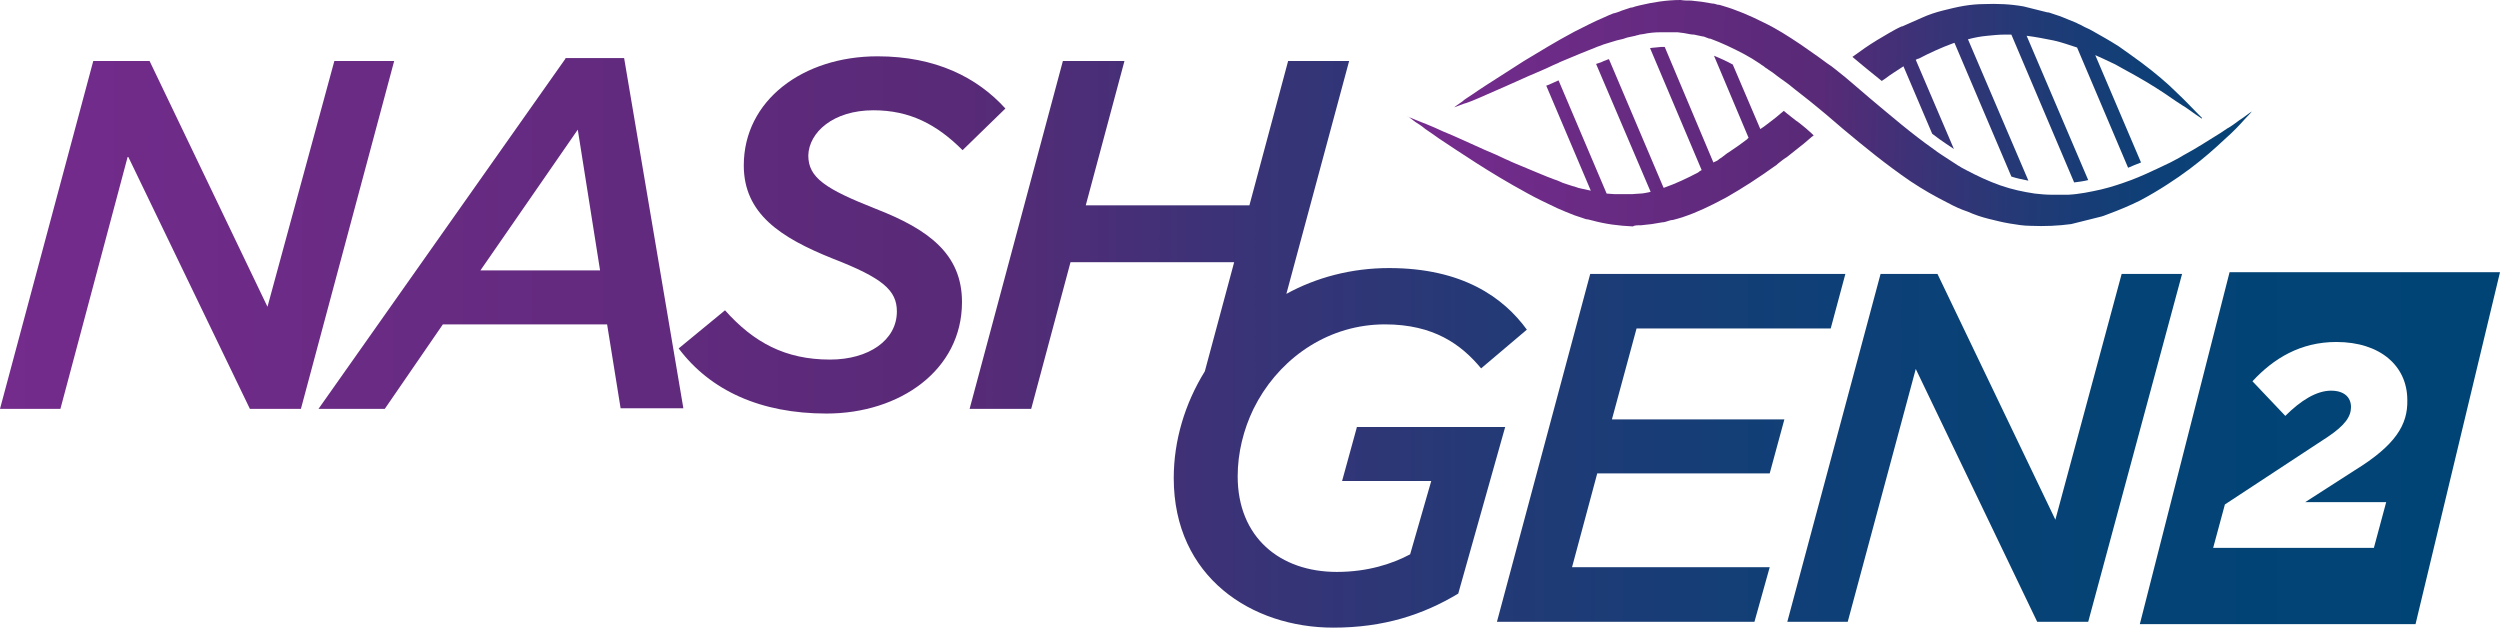
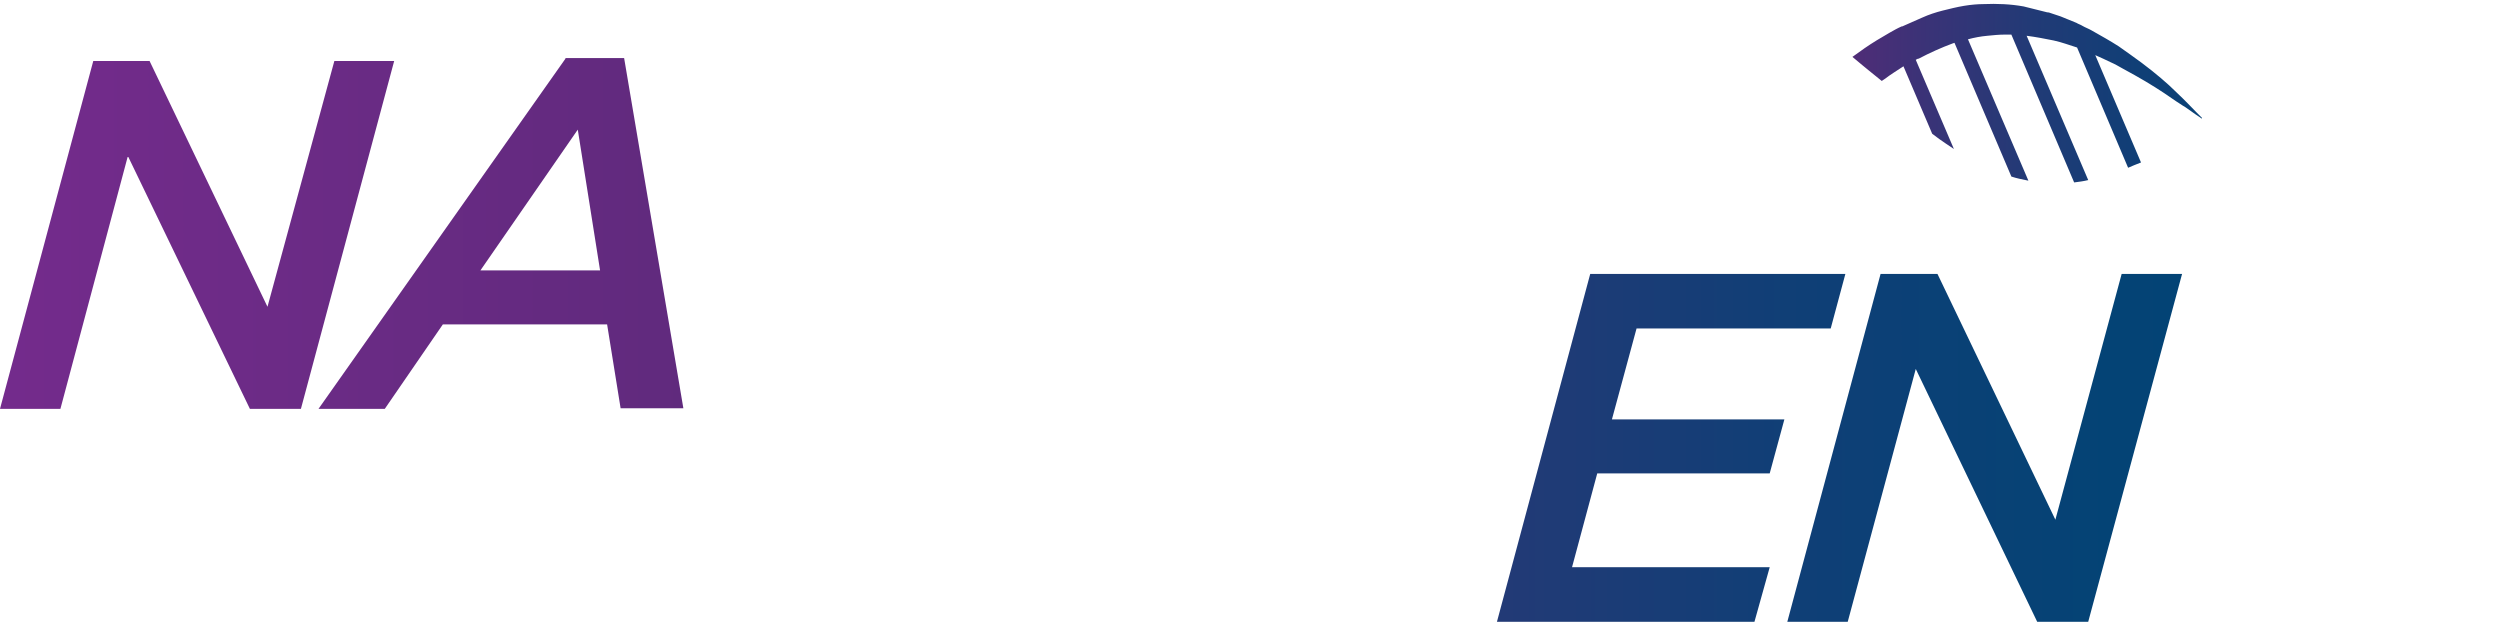
<svg xmlns="http://www.w3.org/2000/svg" width="240" height="61" viewBox="0 0 240 61" fill="none">
  <g id="NASHGEN2 logo">
    <path id="Vector" d="M32.098 5.856L25.678 29.451L14.36 5.856H8.954L0 39.249H5.8L12.276 14.979L23.989 39.249H28.888L37.841 5.856H32.098Z" fill="url(#paint0_linear_1801_3137)" />
    <path id="Vector_2" d="M54.284 5.631L30.577 39.249H36.94L42.515 31.14H58.282L59.578 39.193H65.603L59.916 5.575H54.284V5.631ZM46.119 25.96L55.467 12.445L57.607 25.96H46.119Z" fill="url(#paint1_linear_1801_3137)" />
-     <path id="Vector_3" d="M83.848 10.587C87.339 10.587 89.93 11.938 92.407 14.416L96.518 10.418C93.815 7.433 89.817 5.406 84.242 5.406C77.09 5.406 71.403 9.629 71.403 15.88C71.403 20.497 74.894 22.806 79.962 24.833C84.749 26.692 86.1 27.874 86.1 29.901C86.1 32.661 83.397 34.519 79.681 34.519C75.401 34.519 72.36 32.886 69.601 29.789L65.152 33.449C68.193 37.504 73.036 39.7 79.343 39.7C86.382 39.7 92.351 35.533 92.351 29C92.351 24.383 89.141 22.018 84.073 20.047C79.23 18.132 77.597 17.062 77.597 14.923C77.653 12.726 79.962 10.587 83.848 10.587Z" fill="url(#paint2_linear_1801_3137)" />
-     <path id="Vector_4" d="M130.249 41.051L128.841 46.175H137.4L135.373 53.215C133.684 54.115 131.319 54.904 128.334 54.904C122.872 54.904 118.817 51.581 118.817 45.725C118.817 43.472 119.381 41.22 120.338 39.249L120.788 38.404C123.21 34.181 127.658 31.14 132.952 31.14C137.625 31.14 140.272 33.055 142.187 35.364L146.579 31.647C144.327 28.55 140.385 25.734 133.346 25.734C129.742 25.734 126.363 26.635 123.491 28.212L129.517 5.856H123.66L119.944 19.709H104.233L107.949 5.856H102.037L93.083 39.249H98.996L102.769 25.171H118.48L115.664 35.645C113.749 38.742 112.679 42.29 112.679 45.894C112.679 55.411 120.169 60.253 127.996 60.253C132.839 60.253 136.612 59.014 139.991 56.987L144.496 40.995H130.249V41.051Z" fill="url(#paint3_linear_1801_3137)" />
    <path id="Vector_5" d="M157.109 31.535H175.748L177.156 26.297H152.661L143.707 59.69H168.428L169.892 54.453H150.915L153.336 45.444H169.892L171.3 40.263H154.744L157.109 31.535Z" fill="url(#paint4_linear_1801_3137)" />
    <path id="Vector_6" d="M203.679 26.297L197.316 49.892L185.997 26.297H180.535L171.582 59.69H177.382L183.914 35.42L195.57 59.69H200.469L209.479 26.297H203.679Z" fill="url(#paint5_linear_1801_3137)" />
-     <path id="Vector_7" d="M214.04 26.129L205.424 59.916H231.891L240 26.129H214.04ZM226.034 45.162L221.304 48.203H229.075L227.893 52.595H212.463L213.59 48.428L223.444 41.952C225.133 40.826 225.696 39.981 225.696 39.08C225.696 38.123 225.021 37.504 223.782 37.504C222.374 37.504 220.854 38.461 219.39 39.925L216.236 36.602C218.263 34.406 220.854 32.83 224.289 32.83C228.512 32.83 231.102 35.138 231.102 38.404C231.159 40.77 229.976 42.74 226.034 45.162Z" fill="url(#paint6_linear_1801_3137)" />
-     <path id="Vector_8" d="M157.56 21.624C157.898 21.567 158.236 21.567 158.574 21.511C158.912 21.455 159.249 21.398 159.587 21.342C159.756 21.342 159.925 21.286 160.094 21.23C160.263 21.173 160.432 21.117 160.601 21.117C161.952 20.779 163.248 20.216 164.486 19.596C164.543 19.596 164.543 19.54 164.599 19.54C164.993 19.315 165.387 19.146 165.782 18.921C166.57 18.47 167.302 18.02 168.09 17.513C168.485 17.231 168.879 17.006 169.273 16.724C169.442 16.612 169.667 16.443 169.836 16.33C170.005 16.218 170.23 16.049 170.399 15.936C170.512 15.88 170.568 15.823 170.681 15.711C170.962 15.486 171.244 15.26 171.525 15.091C172.089 14.641 172.595 14.247 173.158 13.796L173.553 13.459L173.947 13.121L174.116 13.008L173.89 12.783C173.722 12.614 173.553 12.501 173.384 12.332C173.046 12.051 172.708 11.769 172.37 11.544L171.582 10.924L171.244 10.643L170.906 10.924C170.399 11.375 169.836 11.769 169.329 12.163C169.217 12.22 169.104 12.332 168.991 12.389L166.345 6.194C165.725 5.856 165.106 5.575 164.543 5.35L167.865 13.233C167.809 13.29 167.753 13.29 167.753 13.346C167.246 13.74 166.683 14.134 166.176 14.472C165.894 14.641 165.669 14.81 165.387 15.035C165.275 15.148 165.106 15.204 164.993 15.317C164.881 15.429 164.712 15.486 164.599 15.542C164.543 15.542 164.543 15.598 164.486 15.598L159.813 4.505H159.475C159.081 4.561 158.743 4.561 158.405 4.618L163.36 16.33C163.248 16.387 163.135 16.443 163.022 16.556C161.952 17.119 160.883 17.625 159.756 18.02H159.7L154.463 5.687H154.407C154.294 5.744 154.238 5.744 154.125 5.8C153.956 5.856 153.844 5.913 153.731 5.969L153.562 6.025C153.449 6.082 153.337 6.082 153.224 6.138L158.461 18.414C158.405 18.414 158.292 18.47 158.236 18.47C157.954 18.526 157.673 18.583 157.448 18.583C157.166 18.583 156.884 18.639 156.659 18.639C156.378 18.639 156.096 18.639 155.871 18.639C155.814 18.639 155.758 18.639 155.646 18.639H155.42C155.308 18.639 155.139 18.639 155.026 18.639C154.745 18.639 154.463 18.583 154.238 18.583L149.62 7.715C149.226 7.884 148.888 8.053 148.607 8.165L148.438 8.221L152.717 18.301C152.436 18.245 152.211 18.189 151.929 18.132C151.647 18.076 151.422 18.02 151.141 17.907C150.859 17.851 150.634 17.738 150.409 17.682C150.183 17.625 149.902 17.513 149.677 17.4C149.451 17.288 149.17 17.231 148.944 17.119C148.438 16.95 147.987 16.724 147.537 16.556C147.311 16.443 147.086 16.387 146.861 16.274C146.636 16.161 146.41 16.105 146.185 15.992C145.96 15.88 145.735 15.823 145.509 15.711C145.284 15.598 145.059 15.542 144.89 15.429C144.44 15.26 144.045 15.035 143.651 14.866C143.257 14.697 142.863 14.528 142.469 14.359C140.948 13.684 139.653 13.064 138.527 12.614C137.457 12.107 136.556 11.769 135.993 11.544C135.43 11.319 135.148 11.206 135.092 11.15C135.148 11.15 135.43 11.375 135.88 11.713C136.162 11.882 136.5 12.107 136.837 12.389C137.232 12.67 137.682 12.952 138.133 13.29C139.146 13.965 140.329 14.754 141.737 15.655C143.144 16.556 144.721 17.513 146.579 18.526C147.48 19.033 148.438 19.484 149.508 19.991C149.789 20.103 150.014 20.216 150.296 20.328C150.577 20.441 150.859 20.554 151.141 20.666C151.422 20.779 151.704 20.835 151.985 20.948C152.154 21.004 152.267 21.061 152.436 21.061C152.605 21.117 152.717 21.117 152.886 21.173C154.125 21.511 155.42 21.68 156.772 21.736C156.884 21.624 157.222 21.624 157.56 21.624Z" fill="url(#paint7_linear_1801_3137)" />
    <path id="Vector_9" d="M188.531 0.563C187.855 0.676 187.18 0.845 186.504 1.014C185.828 1.183 185.153 1.408 184.533 1.689C183.914 1.971 183.238 2.252 182.619 2.534H182.562C182.168 2.703 181.774 2.928 181.38 3.153C180.591 3.604 179.747 4.111 179.015 4.618C178.62 4.899 178.226 5.181 177.832 5.462C178.17 5.744 178.508 6.025 178.846 6.307L179.465 6.814L180.648 7.771C180.76 7.715 180.873 7.602 180.985 7.546C181.492 7.152 182.055 6.814 182.562 6.476C182.619 6.42 182.675 6.42 182.731 6.363L185.49 12.839C185.716 13.008 185.941 13.177 186.166 13.346C186.56 13.627 187.067 13.965 187.574 14.303L183.914 5.744C184.026 5.687 184.083 5.631 184.195 5.631C185.265 5.068 186.391 4.561 187.461 4.167C187.518 4.167 187.574 4.111 187.63 4.111L193.092 16.95C193.599 17.119 194.162 17.231 194.726 17.344L188.925 3.773C189.545 3.604 190.164 3.491 190.784 3.435C191.347 3.379 191.91 3.322 192.417 3.322C192.529 3.322 192.698 3.322 192.811 3.322C192.924 3.322 192.98 3.322 193.092 3.322L199.118 17.513C199.568 17.457 200.019 17.4 200.469 17.288L194.557 3.435C195.458 3.548 196.302 3.717 197.147 3.885C197.935 4.054 198.667 4.336 199.399 4.561L204.298 16.105C204.693 15.936 205.087 15.767 205.537 15.598L201.145 5.293C201.652 5.519 202.159 5.744 202.609 5.969C203.003 6.138 203.398 6.363 203.792 6.588C204.186 6.814 204.524 6.983 204.918 7.208C206.326 7.996 207.565 8.785 208.522 9.46C208.747 9.629 209.029 9.798 209.198 9.911C209.423 10.08 209.648 10.192 209.817 10.305C210.211 10.587 210.549 10.812 210.774 10.981C211 11.15 211.225 11.262 211.337 11.375C211.337 11.375 211.394 11.375 211.394 11.319C211.281 11.206 211.112 11.037 210.887 10.812C210.436 10.361 209.817 9.686 208.916 8.841C208.071 7.996 206.945 7.039 205.594 6.025C204.918 5.519 204.186 5.012 203.398 4.449C202.609 3.942 201.708 3.435 200.807 2.928C200.526 2.759 200.188 2.647 199.906 2.478C199.737 2.365 199.512 2.309 199.343 2.196C198.836 1.971 198.329 1.802 197.823 1.577C197.541 1.464 197.26 1.408 196.978 1.295C196.809 1.239 196.696 1.183 196.527 1.183C196.359 1.126 196.246 1.126 196.077 1.07L195.852 1.014L195.627 0.957C195.458 0.901 195.345 0.901 195.176 0.845C195.007 0.788 194.894 0.788 194.726 0.732L194.5 0.676L194.275 0.619C193.036 0.394 191.741 0.338 190.39 0.394C189.883 0.394 189.207 0.45 188.531 0.563Z" fill="url(#paint8_linear_1801_3137)" />
-     <path id="Vector_10" d="M142.75 9.066C143.82 8.616 145.172 7.996 146.692 7.321C147.086 7.152 147.48 6.983 147.874 6.814C148.269 6.645 148.663 6.476 149.113 6.251C149.339 6.138 149.564 6.082 149.733 5.969C149.958 5.856 150.183 5.8 150.408 5.687C150.634 5.575 150.859 5.519 151.084 5.406C151.309 5.293 151.535 5.237 151.76 5.124C152.21 4.955 152.717 4.73 153.168 4.561C153.393 4.449 153.675 4.392 153.9 4.28C154.125 4.223 154.407 4.111 154.632 4.054C154.857 3.998 155.139 3.885 155.42 3.829C155.702 3.773 155.927 3.717 156.209 3.604C156.49 3.548 156.715 3.491 156.997 3.435C157.11 3.379 157.279 3.379 157.391 3.322C157.504 3.322 157.673 3.266 157.785 3.266C158.292 3.153 158.855 3.097 159.418 3.097C159.531 3.097 159.7 3.097 159.813 3.097H160.038C160.094 3.097 160.15 3.097 160.263 3.097C160.545 3.097 160.826 3.097 161.051 3.097C161.333 3.153 161.615 3.153 161.84 3.21C162.121 3.266 162.403 3.322 162.628 3.322C162.91 3.379 163.191 3.435 163.416 3.491C163.529 3.491 163.698 3.548 163.811 3.604C163.923 3.66 164.092 3.717 164.205 3.717C165.275 4.111 166.345 4.618 167.415 5.181C167.696 5.35 167.921 5.462 168.203 5.631C168.485 5.8 168.71 5.969 168.991 6.138C169.104 6.251 169.273 6.307 169.386 6.42C169.498 6.532 169.667 6.588 169.78 6.701C170.061 6.87 170.287 7.039 170.568 7.264C171.075 7.658 171.638 7.996 172.145 8.447C172.426 8.672 172.652 8.841 172.933 9.066C173.215 9.291 173.44 9.46 173.722 9.686C174.228 10.08 174.735 10.53 175.298 10.981L175.692 11.319L176.087 11.656L176.875 12.332C178.958 14.078 181.098 15.824 183.407 17.4C184.59 18.189 185.772 18.864 187.011 19.484C187.63 19.822 188.25 20.103 188.926 20.328C189.545 20.61 190.221 20.835 190.897 21.004C191.572 21.173 192.248 21.342 192.924 21.455C193.6 21.567 194.275 21.68 194.951 21.68C196.302 21.736 197.598 21.68 198.836 21.511L199.062 21.455L199.287 21.398C199.456 21.342 199.569 21.342 199.737 21.286C199.906 21.23 200.019 21.23 200.188 21.173L200.413 21.117L200.638 21.061C200.807 21.004 200.92 21.004 201.089 20.948C201.258 20.892 201.371 20.892 201.539 20.835C201.821 20.779 202.103 20.666 202.384 20.554C203.454 20.16 204.524 19.709 205.425 19.259C206.382 18.752 207.227 18.245 208.015 17.738C208.804 17.231 209.536 16.724 210.211 16.218C211.563 15.204 212.633 14.247 213.534 13.402C214.435 12.614 215.054 11.938 215.505 11.431C215.955 10.981 216.18 10.699 216.18 10.699C216.18 10.699 215.899 10.868 215.392 11.262C215.111 11.431 214.829 11.656 214.435 11.938C214.266 12.051 214.041 12.22 213.815 12.332C213.59 12.501 213.365 12.614 213.14 12.783C212.126 13.402 210.943 14.191 209.479 14.979C209.142 15.204 208.747 15.373 208.353 15.598C207.959 15.767 207.565 15.992 207.171 16.161C206.326 16.556 205.481 16.95 204.58 17.288C203.679 17.625 202.666 17.963 201.708 18.189C200.695 18.414 199.625 18.639 198.555 18.695C198.442 18.695 198.273 18.695 198.161 18.695C198.048 18.695 197.879 18.695 197.767 18.695C197.654 18.695 197.485 18.695 197.372 18.695C197.26 18.695 197.091 18.695 196.978 18.695C196.415 18.695 195.852 18.639 195.345 18.583C194.219 18.414 193.149 18.189 192.023 17.794C190.897 17.4 189.827 16.893 188.757 16.33C188.194 16.049 187.687 15.711 187.18 15.373C186.673 15.035 186.11 14.697 185.603 14.303C183.52 12.839 181.493 11.093 179.409 9.348L178.621 8.672L178.226 8.334L177.832 7.996C177.325 7.546 176.819 7.152 176.256 6.701C175.974 6.476 175.692 6.251 175.411 6.082C175.129 5.856 174.848 5.687 174.566 5.462C174.003 5.068 173.44 4.674 172.877 4.28C171.694 3.491 170.568 2.759 169.273 2.14C168.034 1.52 166.739 0.957 165.387 0.563C165.218 0.507 165.05 0.45 164.881 0.45C164.712 0.394 164.543 0.338 164.374 0.338C164.036 0.282 163.698 0.225 163.36 0.169C163.022 0.113 162.684 0.113 162.347 0.056C162.009 0.056 161.671 0.056 161.333 0C159.981 0 158.63 0.225 157.447 0.507C157.279 0.563 157.166 0.563 156.997 0.619C156.828 0.676 156.715 0.732 156.546 0.732C156.265 0.845 155.983 0.901 155.702 1.014C155.42 1.126 155.139 1.239 154.857 1.295C154.576 1.408 154.294 1.52 154.069 1.633C152.999 2.084 152.042 2.59 151.141 3.041C149.339 3.998 147.706 5.012 146.298 5.856C144.89 6.757 143.651 7.546 142.694 8.165C142.187 8.503 141.737 8.785 141.342 9.066C140.948 9.348 140.61 9.517 140.385 9.742C139.878 10.08 139.597 10.305 139.597 10.305C139.597 10.305 139.935 10.192 140.498 9.967C140.779 9.911 141.624 9.573 142.75 9.066Z" fill="url(#paint9_linear_1801_3137)" />
  </g>
  <defs>
    <linearGradient id="paint0_linear_1801_3137" x1="-4.217" y1="22.535" x2="234.467" y2="22.535" gradientUnits="userSpaceOnUse">
      <stop stop-color="#752B8D" />
      <stop offset="0.408" stop-color="#582A77" />
      <stop offset="0.507" stop-color="#3C3277" />
      <stop offset="0.623" stop-color="#223A76" />
      <stop offset="0.743" stop-color="#0F3F76" />
      <stop offset="0.867" stop-color="#044375" />
      <stop offset="1" stop-color="#004475" />
    </linearGradient>
    <linearGradient id="paint1_linear_1801_3137" x1="-4.217" y1="22.415" x2="234.467" y2="22.415" gradientUnits="userSpaceOnUse">
      <stop stop-color="#752B8D" />
      <stop offset="0.408" stop-color="#582A77" />
      <stop offset="0.507" stop-color="#3C3277" />
      <stop offset="0.623" stop-color="#223A76" />
      <stop offset="0.743" stop-color="#0F3F76" />
      <stop offset="0.867" stop-color="#044375" />
      <stop offset="1" stop-color="#004475" />
    </linearGradient>
    <linearGradient id="paint2_linear_1801_3137" x1="-4.217" y1="22.535" x2="234.467" y2="22.535" gradientUnits="userSpaceOnUse">
      <stop stop-color="#752B8D" />
      <stop offset="0.408" stop-color="#582A77" />
      <stop offset="0.507" stop-color="#3C3277" />
      <stop offset="0.623" stop-color="#223A76" />
      <stop offset="0.743" stop-color="#0F3F76" />
      <stop offset="0.867" stop-color="#044375" />
      <stop offset="1" stop-color="#004475" />
    </linearGradient>
    <linearGradient id="paint3_linear_1801_3137" x1="-4.217" y1="33.045" x2="234.467" y2="33.045" gradientUnits="userSpaceOnUse">
      <stop stop-color="#752B8D" />
      <stop offset="0.408" stop-color="#582A77" />
      <stop offset="0.507" stop-color="#3C3277" />
      <stop offset="0.623" stop-color="#223A76" />
      <stop offset="0.743" stop-color="#0F3F76" />
      <stop offset="0.867" stop-color="#044375" />
      <stop offset="1" stop-color="#004475" />
    </linearGradient>
    <linearGradient id="paint4_linear_1801_3137" x1="-4.217" y1="42.985" x2="234.467" y2="42.985" gradientUnits="userSpaceOnUse">
      <stop stop-color="#752B8D" />
      <stop offset="0.408" stop-color="#582A77" />
      <stop offset="0.507" stop-color="#3C3277" />
      <stop offset="0.623" stop-color="#223A76" />
      <stop offset="0.743" stop-color="#0F3F76" />
      <stop offset="0.867" stop-color="#044375" />
      <stop offset="1" stop-color="#004475" />
    </linearGradient>
    <linearGradient id="paint5_linear_1801_3137" x1="-4.217" y1="42.985" x2="234.467" y2="42.985" gradientUnits="userSpaceOnUse">
      <stop stop-color="#752B8D" />
      <stop offset="0.408" stop-color="#582A77" />
      <stop offset="0.507" stop-color="#3C3277" />
      <stop offset="0.623" stop-color="#223A76" />
      <stop offset="0.743" stop-color="#0F3F76" />
      <stop offset="0.867" stop-color="#044375" />
      <stop offset="1" stop-color="#004475" />
    </linearGradient>
    <linearGradient id="paint6_linear_1801_3137" x1="-4.217" y1="43.017" x2="234.466" y2="43.017" gradientUnits="userSpaceOnUse">
      <stop stop-color="#752B8D" />
      <stop offset="0.408" stop-color="#582A77" />
      <stop offset="0.507" stop-color="#3C3277" />
      <stop offset="0.623" stop-color="#223A76" />
      <stop offset="0.743" stop-color="#0F3F76" />
      <stop offset="0.867" stop-color="#044375" />
      <stop offset="1" stop-color="#004475" />
    </linearGradient>
    <linearGradient id="paint7_linear_1801_3137" x1="137.717" y1="12.655" x2="228.988" y2="14.499" gradientUnits="userSpaceOnUse">
      <stop stop-color="#752B8D" />
      <stop offset="0.408" stop-color="#582A77" />
      <stop offset="0.507" stop-color="#3C3277" />
      <stop offset="0.623" stop-color="#223A76" />
      <stop offset="0.743" stop-color="#0F3F76" />
      <stop offset="0.867" stop-color="#044375" />
      <stop offset="1" stop-color="#004475" />
    </linearGradient>
    <linearGradient id="paint8_linear_1801_3137" x1="137.816" y1="7.7" x2="229.088" y2="9.544" gradientUnits="userSpaceOnUse">
      <stop stop-color="#752B8D" />
      <stop offset="0.408" stop-color="#582A77" />
      <stop offset="0.507" stop-color="#3C3277" />
      <stop offset="0.623" stop-color="#223A76" />
      <stop offset="0.743" stop-color="#0F3F76" />
      <stop offset="0.867" stop-color="#044375" />
      <stop offset="1" stop-color="#004475" />
    </linearGradient>
    <linearGradient id="paint9_linear_1801_3137" x1="137.768" y1="10.131" x2="229.039" y2="11.975" gradientUnits="userSpaceOnUse">
      <stop stop-color="#752B8D" />
      <stop offset="0.408" stop-color="#582A77" />
      <stop offset="0.507" stop-color="#3C3277" />
      <stop offset="0.623" stop-color="#223A76" />
      <stop offset="0.743" stop-color="#0F3F76" />
      <stop offset="0.867" stop-color="#044375" />
      <stop offset="1" stop-color="#004475" />
    </linearGradient>
  </defs>
</svg>